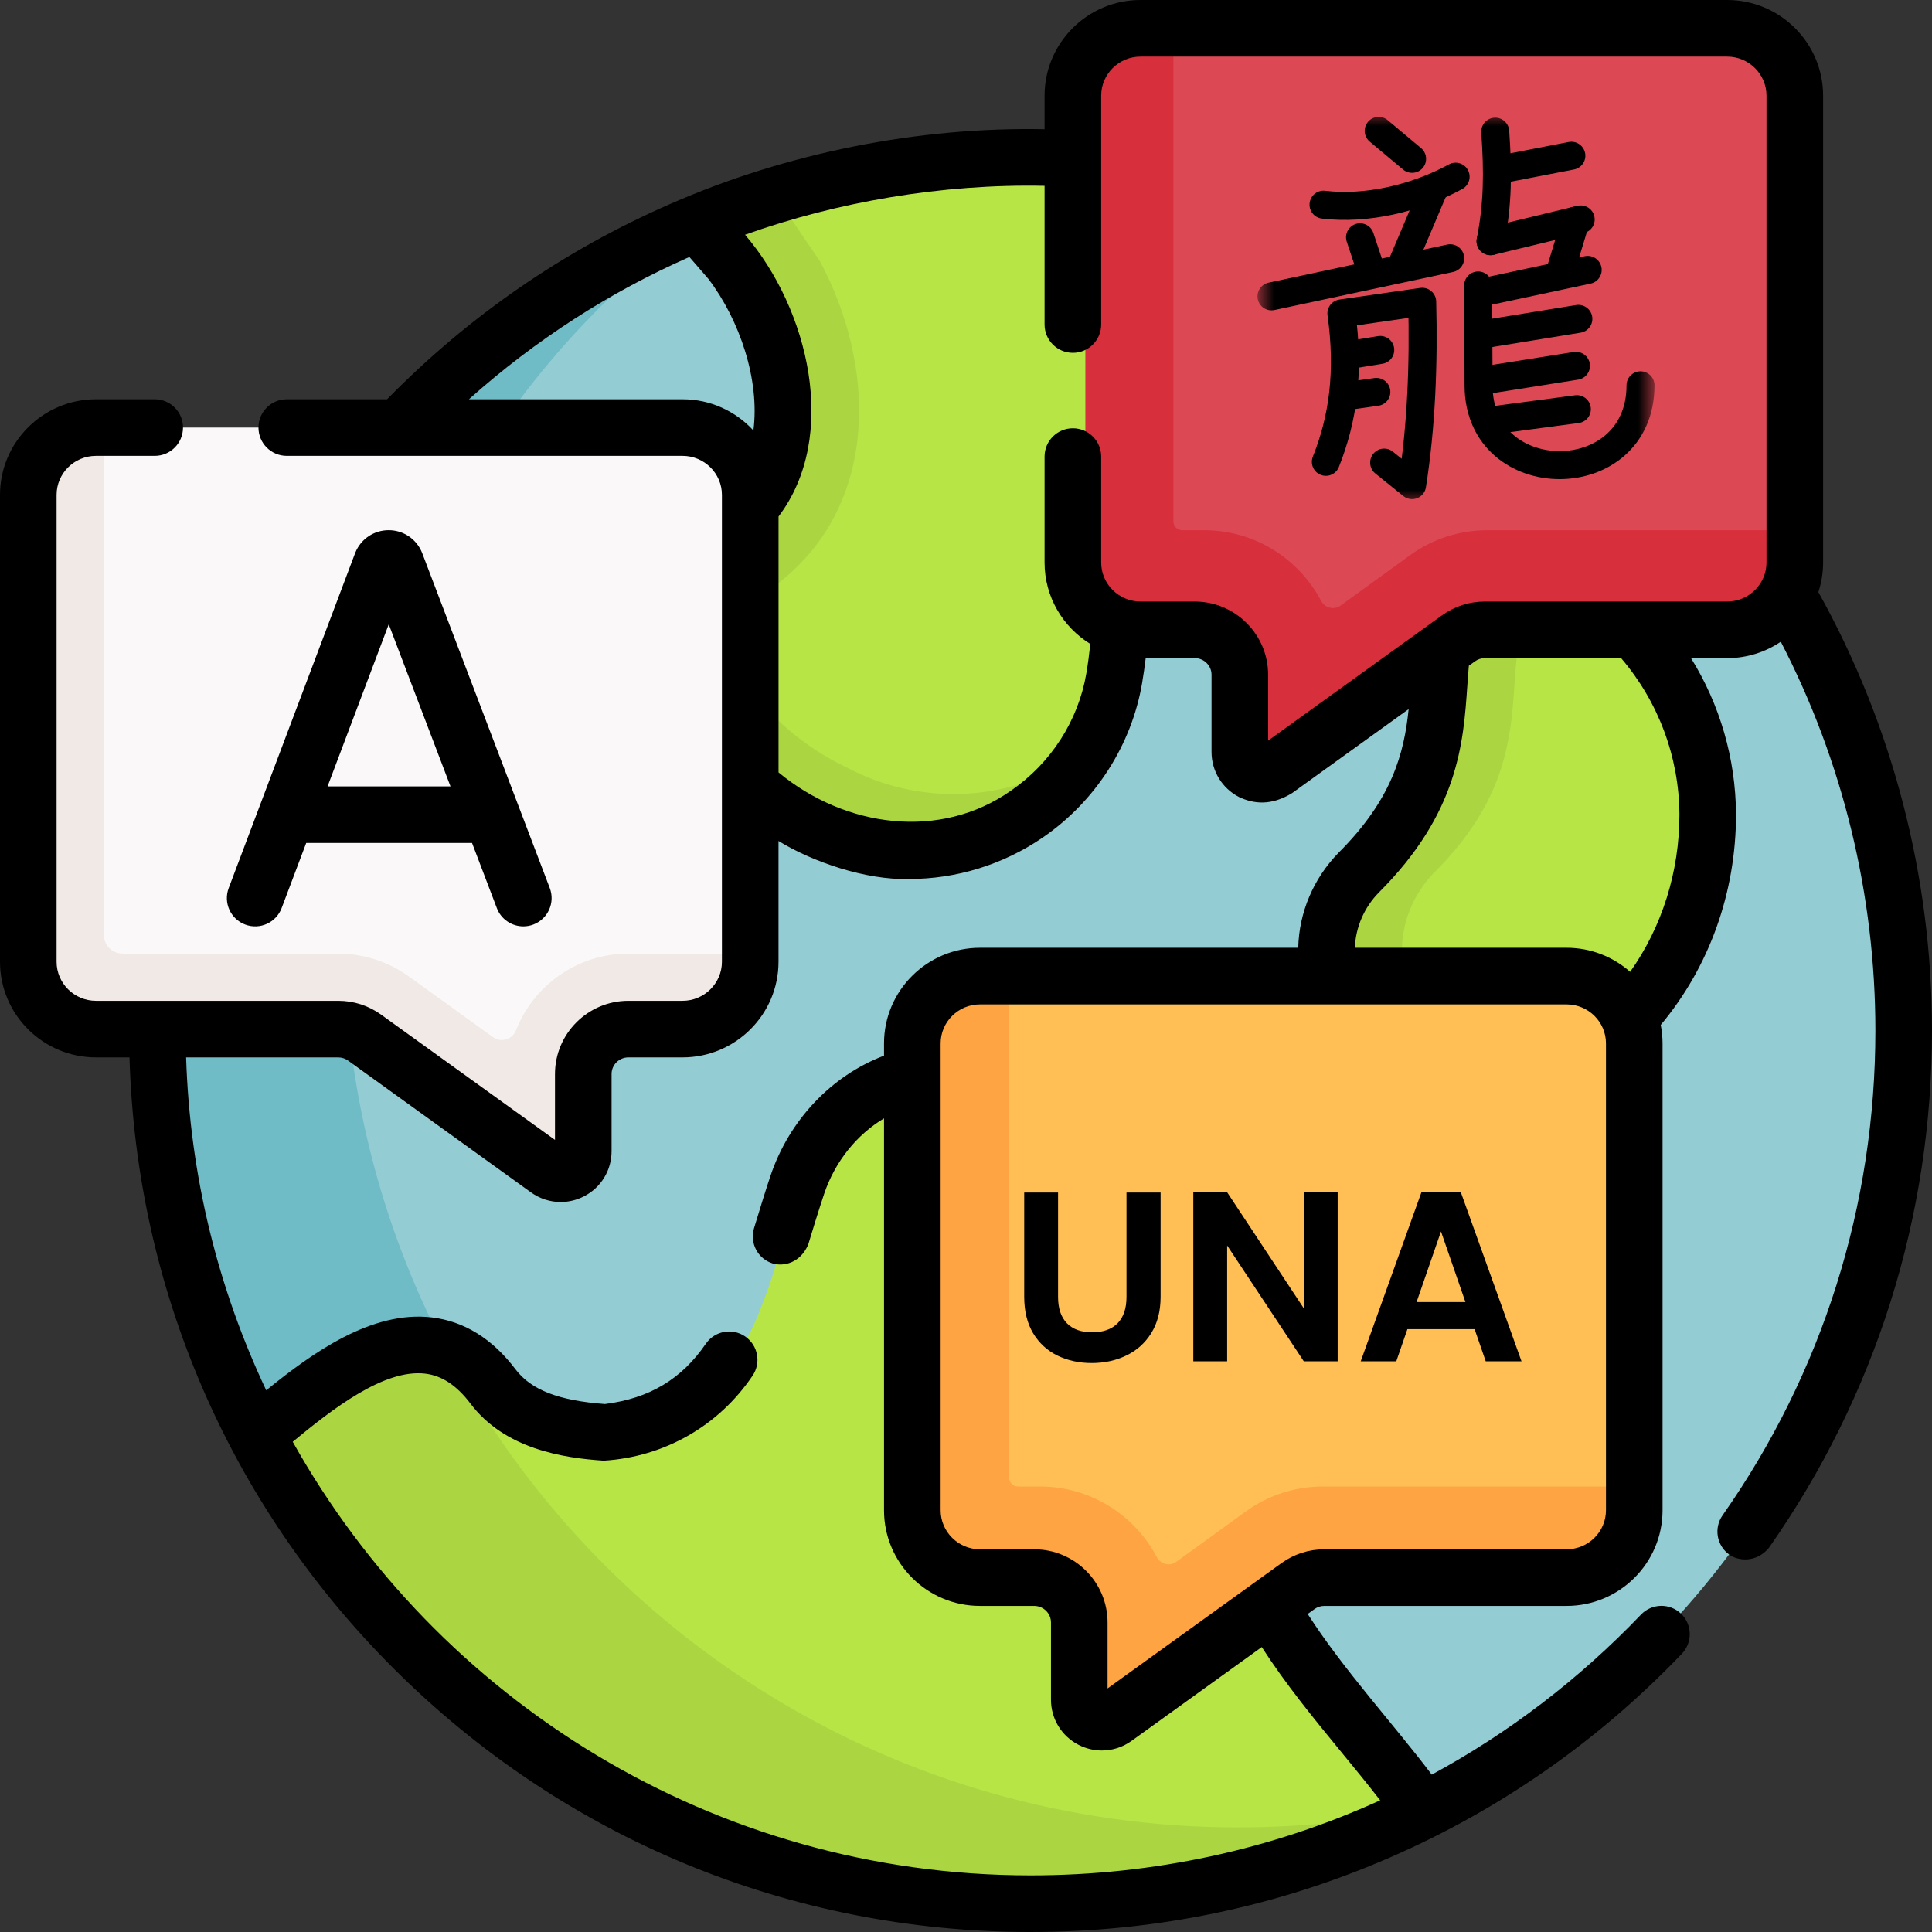
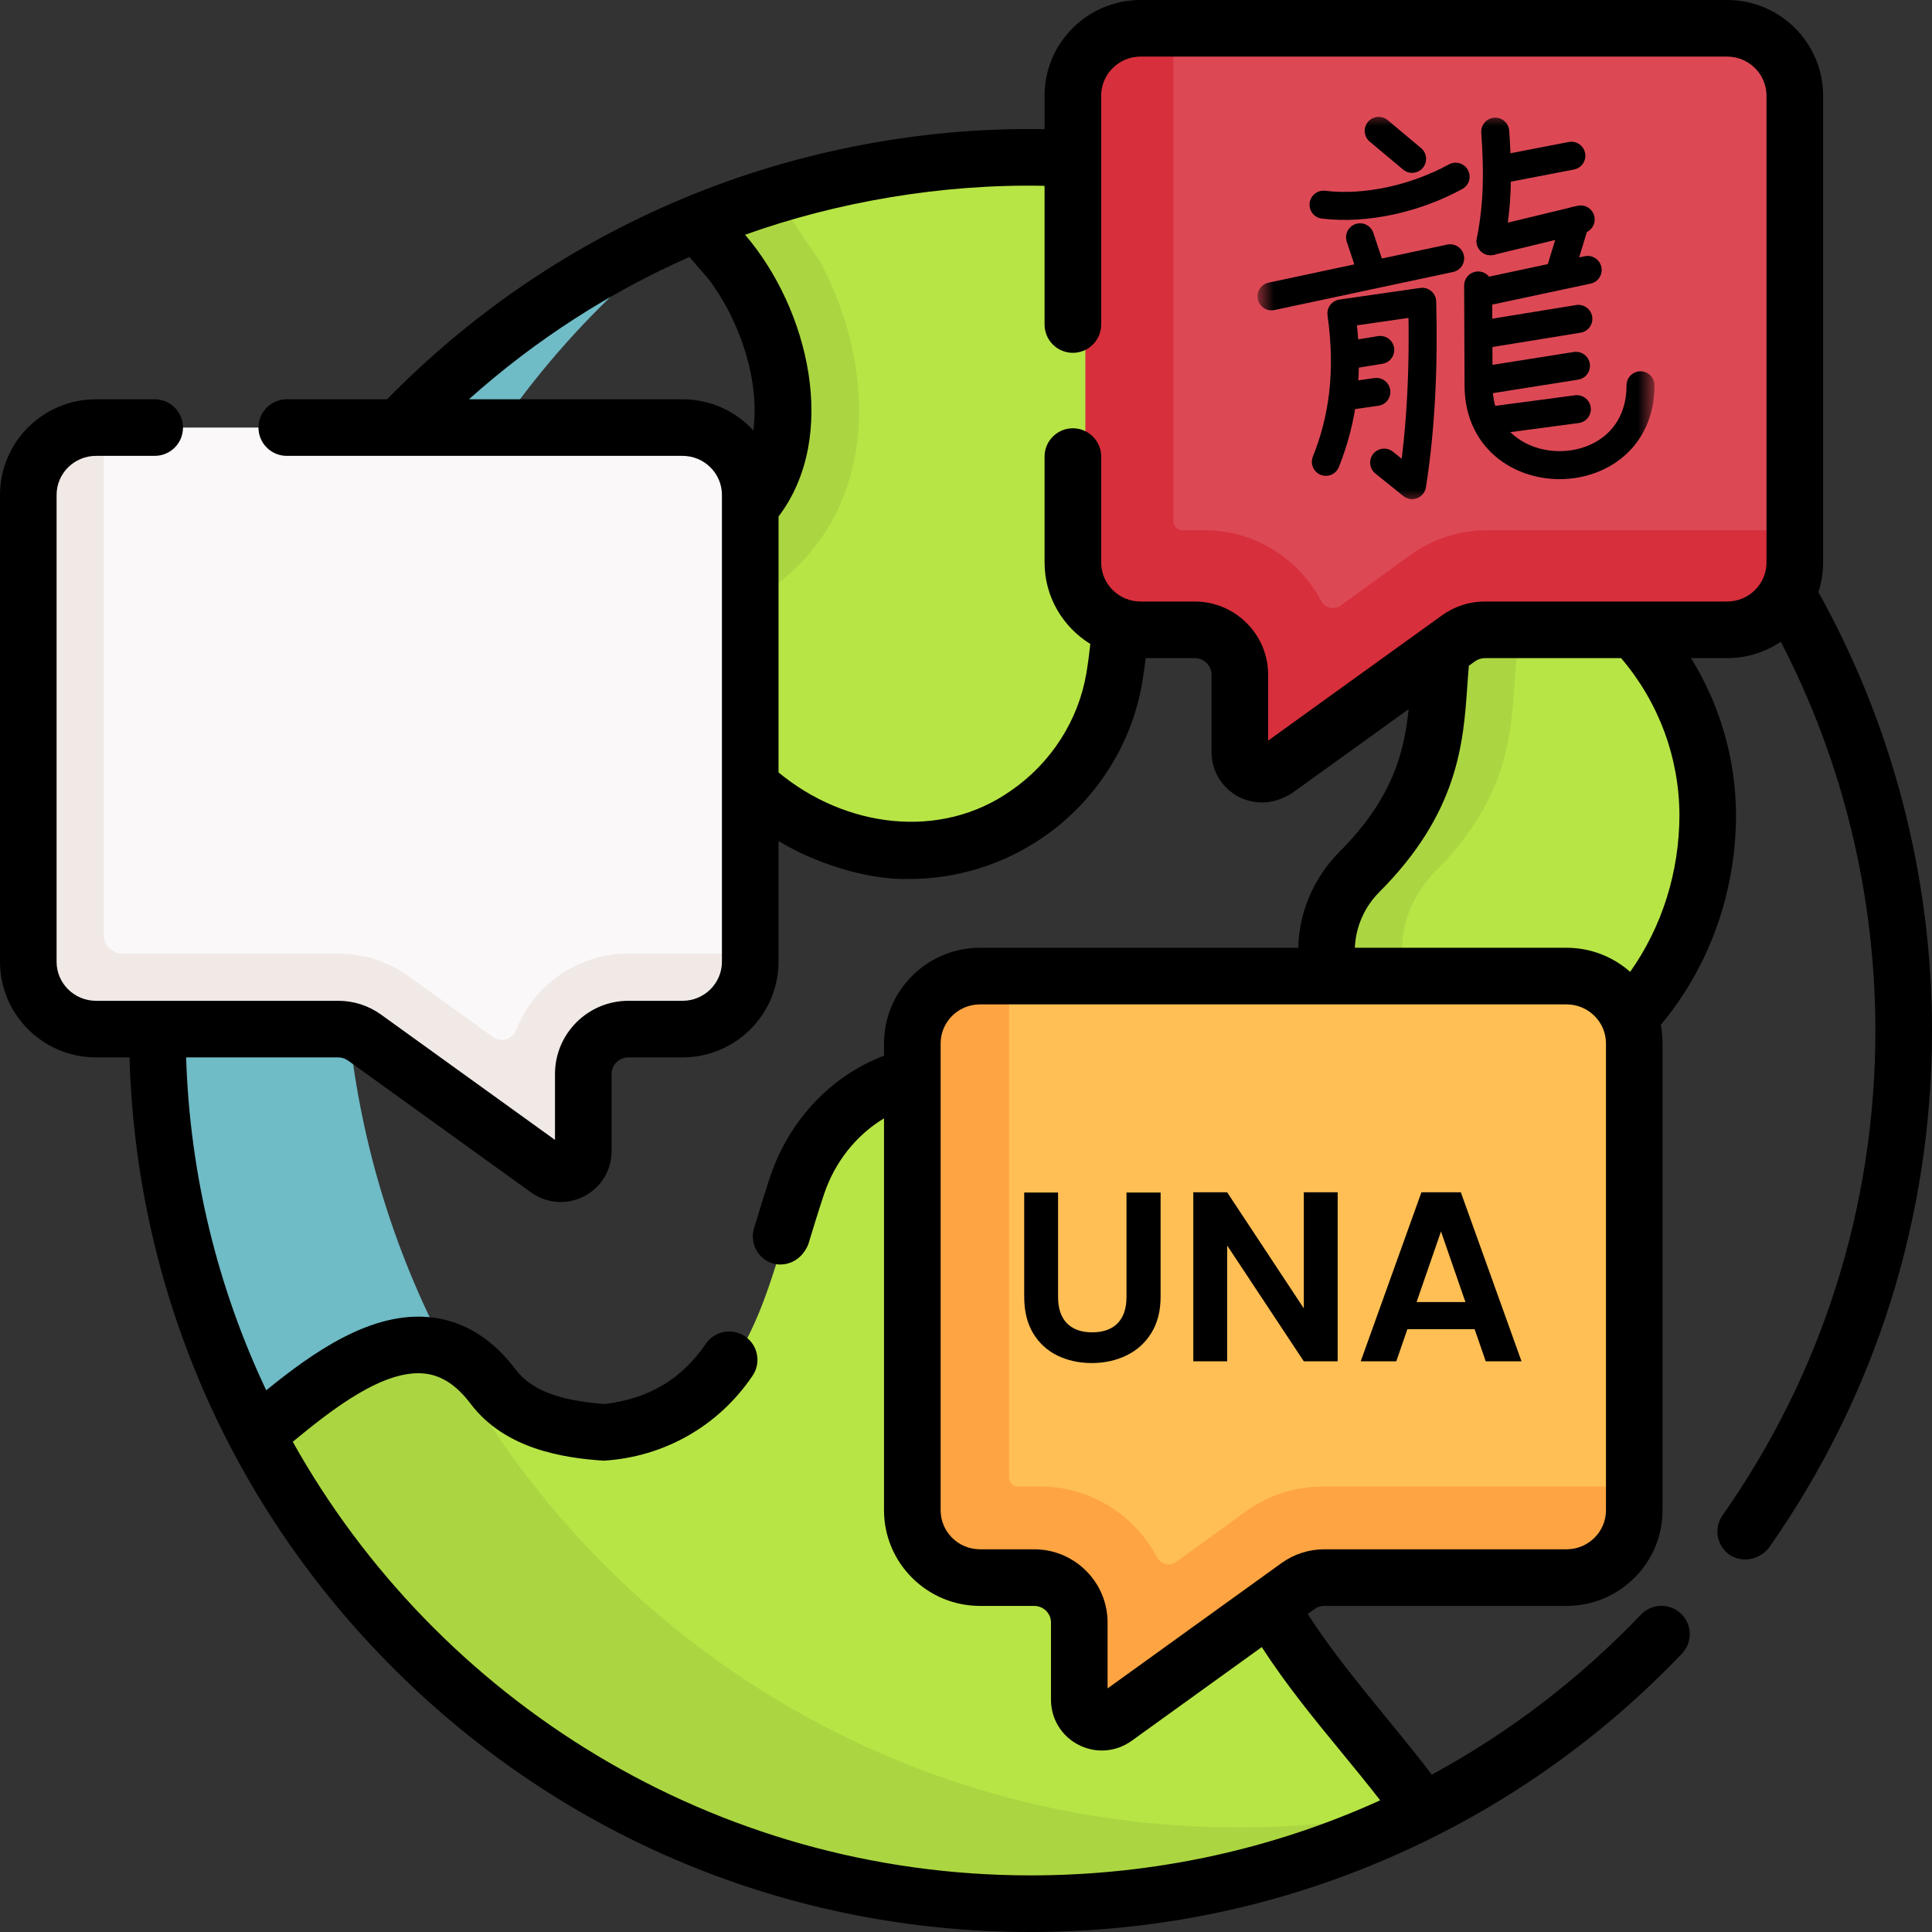
<svg xmlns="http://www.w3.org/2000/svg" width="69" height="69" viewBox="0 0 69 69" fill="none">
  <rect x="0" y="0" width="69" height="69" fill="#333333" stroke="none" />
-   <path d="M67.989 36.805C67.989 27.242 63.685 18.684 56.907 12.963C51.479 8.382 36.229 7.857 36.229 7.857L25.177 7.921C25.094 7.955 24.995 7.931 24.913 7.967C14.081 12.668 7.051 23.806 7.051 36.753C7.051 53.976 19.892 65.696 37.114 65.696C42.292 65.696 46.866 66.727 51.163 64.494C61.16 59.3 67.989 48.849 67.989 36.805Z" fill="#94CCD4" />
  <path d="M56.908 12.963C53.737 15.037 50.333 17.095 49.057 17.374C45.554 18.398 40.995 16.228 40.058 21.394C40.031 22.391 39.944 23.339 39.794 24.223C39.627 25.209 39.26 26.138 38.728 26.962C38.196 27.787 36.779 28.028 35.954 28.594C33.683 30.154 31.838 30.248 29.394 28.974C29.332 28.942 29.268 28.909 29.205 28.875C25.132 26.879 22.74 22.289 26.962 18.934C29.737 16.643 29.317 12.602 27.378 10.077L26.211 8.726C27.117 8.352 26.748 7.26 27.695 6.972C30.577 6.092 33.636 5.62 36.805 5.62C44.465 5.62 51.48 8.381 56.908 12.963Z" fill="#B7E546" />
  <path d="M60.991 29.085C60.973 26.511 59.934 24.047 58.101 22.239C56.537 20.45 55.996 19.383 53.846 21.359C51.809 23.893 53.819 27.039 49.488 31.36C48.721 32.141 48.291 33.21 48.334 34.305C48.332 34.305 48.333 34.112 48.332 34.111C48.487 36.825 50.341 39.012 52.982 39.012C56.376 39.012 60.991 35.029 60.991 29.085Z" fill="#B7E546" />
  <path d="M51.227 31.159C50.46 31.941 50.029 33.01 50.072 34.105C50.071 34.104 50.071 34.102 50.07 34.102C50.199 36.349 52.146 38.24 54.312 38.825C53.858 38.949 53.41 39.012 52.982 39.012C50.34 39.012 47.531 36.817 47.374 34.102C47.376 34.102 47.376 34.104 47.377 34.105C47.334 33.01 47.765 31.941 48.532 31.159C52.862 26.839 50.353 23.463 52.39 20.929C53.618 19.8 54.797 19.805 55.873 20.351C55.612 20.495 55.351 20.685 55.086 20.929C53.048 23.463 55.557 26.839 51.227 31.159Z" fill="#ABD641" />
  <path d="M63.92 3.369V18.936L62.928 19.877C62.928 21.18 61.447 21.376 60.145 21.376L53.025 21.323C52.694 21.323 52.371 21.427 52.103 21.621L46.227 25.701C45.708 26.077 44.98 25.706 44.98 25.064L45.532 23.102C45.532 22.234 44.828 21.53 43.959 21.53H42.073C40.77 21.53 39.714 20.474 39.714 19.171L39.43 4.569C39.43 3.266 39.947 1.892 41.25 1.892L41.907 1.011H61.561C62.864 1.011 63.92 2.067 63.92 3.369Z" fill="#DC4955" />
  <path d="M63.92 18.936V19.722C63.92 21.024 62.864 22.08 61.562 22.08H53.121C52.79 22.08 52.467 22.186 52.2 22.379L45.827 26.994C45.308 27.371 44.58 27 44.58 26.357V23.653C44.58 22.784 43.876 22.08 43.008 22.08H41.121C39.819 22.08 38.763 21.024 38.763 19.722V3.369C38.763 2.067 39.819 1.011 41.121 1.011H41.907V18.621C41.907 18.795 42.048 18.936 42.222 18.936H43.008C44.818 18.936 46.392 19.959 47.183 21.459C47.318 21.715 47.645 21.795 47.879 21.626L50.354 19.832C51.164 19.245 52.121 18.936 53.121 18.936H63.92Z" fill="#D82F3C" />
  <path d="M44.217 65.264C26.582 65.264 12.284 51.009 12.284 33.425C12.284 22.952 17.086 13.77 24.914 7.967C13.59 12.641 5.62 23.792 5.62 36.804C5.62 42.107 6.944 47.101 9.278 51.473C9.278 51.473 16.689 57.342 20.436 60.099C25.605 63.904 35.65 66.358 35.65 66.358C35.65 66.358 46.826 66.737 51.112 64.519C48.891 65.007 46.585 65.264 44.217 65.264Z" fill="#6FBBC6" />
  <path d="M51.161 64.491C48.655 61.001 44.046 57.153 44.245 52.518C44.312 50.938 44.104 49.353 43.583 47.859C43.575 47.839 43.569 47.819 43.562 47.799C43.299 47.059 42.904 46.374 42.412 45.764C41.054 44.077 38.155 39.675 36.738 39.058C34.032 37.384 30.369 38.63 28.921 41.378C27.665 44.557 27.318 48.912 24.036 50.627C22.073 51.691 19.245 51.452 17.753 49.69C15.163 46.326 11.537 49.579 9.28 51.471C10.177 53.147 13.836 54.375 15.019 55.861C19.928 62.028 24.298 64.405 31.492 65.696C38.183 66.91 45.05 67.665 51.088 64.528C51.112 64.515 51.137 64.503 51.161 64.491Z" fill="#B7E546" />
  <path d="M51.1 64.522C45.739 67.311 39.549 68.449 33.543 67.818V67.817C23.392 66.824 14.025 60.493 9.282 51.471C11.066 49.974 13.709 47.625 16.018 48.376C21.388 58.425 32.002 65.264 44.218 65.264C46.581 65.264 48.883 65.008 51.1 64.522Z" fill="#ABD641" />
  <path d="M58.054 37.522V53.089L57.062 54.03C57.062 55.333 55.581 55.529 54.278 55.529L47.159 55.475C46.828 55.475 46.505 55.58 46.237 55.775L40.361 59.854C39.842 60.23 39.114 59.859 39.114 59.217L39.666 57.255C39.666 56.387 38.962 55.683 38.093 55.683H36.206C34.904 55.683 33.848 54.627 33.848 53.324L33.563 38.722C33.563 37.419 34.081 36.045 35.383 36.045L36.041 35.164H55.695C56.998 35.164 58.054 36.22 58.054 37.522Z" fill="#FFBF54" />
  <path d="M58.053 53.089V53.875C58.053 55.177 56.997 56.233 55.695 56.233H47.254C46.922 56.233 46.6 56.339 46.333 56.532L39.96 61.147C39.441 61.524 38.713 61.153 38.713 60.51V57.806C38.713 56.937 38.009 56.233 37.141 56.233H35.254C33.952 56.233 32.895 55.178 32.895 53.875V37.522C32.895 36.22 33.951 35.164 35.254 35.164H36.04V52.774C36.04 52.948 36.181 53.089 36.355 53.089H37.141C38.951 53.089 40.525 54.112 41.316 55.612C41.451 55.868 41.777 55.949 42.011 55.779L44.487 53.985C45.297 53.398 46.254 53.089 47.254 53.089H58.053Z" fill="#FFA442" />
  <path d="M27.985 20.676L27.946 20.708C27.426 21.122 25.62 22.775 24.34 24.193C23.825 22.248 24.273 20.184 26.27 18.598C29.045 16.307 28.02 11.843 26.081 9.318L24.913 7.967C25.819 7.592 26.747 7.26 27.694 6.971C28.533 8.245 29.278 9.318 29.278 9.318C31.287 13.06 31.378 17.877 27.985 20.676Z" fill="#ABD641" />
-   <path d="M38.841 26.779C38.805 26.841 38.767 26.902 38.728 26.962C38.196 27.787 37.5 28.507 36.675 29.073C34.404 30.634 31.46 30.809 29.015 29.535C28.953 29.503 28.89 29.469 28.827 29.436C24.994 27.557 22.373 22.588 25.595 19.213C24.569 22.31 26.991 25.886 30.251 27.414C30.317 27.448 30.383 27.481 30.448 27.514C33.003 28.787 36.081 28.612 38.454 27.052C38.586 26.965 38.716 26.875 38.841 26.779Z" fill="#ABD641" />
  <path d="M33.202 67.78C33.211 67.781 33.219 67.782 33.227 67.782C33.219 67.782 33.211 67.781 33.202 67.78Z" fill="#94CCD4" />
  <path d="M23.536 65.029C23.567 65.044 23.598 65.058 23.628 65.072C23.598 65.058 23.567 65.044 23.536 65.029Z" fill="#94CCD4" />
  <path d="M51.113 64.519C50.556 64.807 49.992 65.078 49.416 65.332C49.982 65.081 50.54 64.813 51.09 64.527C51.094 64.526 51.096 64.523 51.101 64.522C51.105 64.52 51.109 64.52 51.113 64.519Z" fill="#94CCD4" />
  <path d="M2.096 19.474L2.294 33.036C2.294 34.364 3.376 35.441 4.711 35.441L12.299 35.689C12.638 35.689 12.969 35.796 13.244 35.994L18.423 40.372C18.955 40.756 19.701 40.377 19.701 39.723L20.028 37.606C20.028 36.721 20.75 36.003 21.64 36.003L24.144 35.994C25.479 35.994 26.794 35.677 26.794 34.349V17.675C26.794 16.347 25.711 15.271 24.376 15.271H3.428C2.093 15.271 2.096 18.146 2.096 19.474Z" fill="#FAF8F8" />
  <path d="M26.794 34.058V34.349C26.794 35.677 25.712 36.753 24.376 36.753H22.442C21.553 36.753 20.832 37.472 20.832 38.357V41.116C20.832 41.769 20.085 42.148 19.553 41.764L13.024 37.058C12.749 36.86 12.417 36.753 12.078 36.753H3.428C2.093 36.753 1.011 35.677 1.011 34.349V17.676C1.011 16.347 2.093 15.27 3.428 15.27H3.706V33.384C3.706 33.756 4.008 34.058 4.38 34.058H12.078C12.983 34.058 13.866 34.344 14.599 34.872L17.611 37.043C17.9 37.251 18.301 37.124 18.43 36.794C19.059 35.194 20.62 34.058 22.442 34.058H26.794Z" fill="#F0E9E6" />
  <path d="M64.942 21.146C65.051 20.813 65.111 20.458 65.111 20.089V3.416C65.111 1.532 63.573 0 61.683 0H40.734C38.844 0 37.306 1.532 37.306 3.416V4.615C32.787 4.525 28.09 5.462 23.937 7.284C20.135 8.943 16.736 11.29 13.824 14.26H10.242C9.684 14.26 9.231 14.712 9.231 15.271C9.231 15.829 9.684 16.281 10.242 16.281H24.377C25.152 16.281 25.783 16.907 25.783 17.675V34.349C25.783 35.117 25.152 35.743 24.377 35.743H22.443C20.997 35.743 19.821 36.915 19.821 38.357V40.711L13.614 36.239C13.164 35.914 12.633 35.743 12.078 35.743H3.428C2.652 35.743 2.021 35.117 2.021 34.349V17.675C2.021 16.907 2.652 16.281 3.428 16.281H5.525C6.084 16.281 6.536 15.829 6.536 15.271C6.536 14.713 6.084 14.26 5.525 14.26H3.428C1.538 14.26 0 15.792 0 17.675V34.349C0 36.232 1.538 37.764 3.428 37.764H4.625C4.864 46.004 8.185 53.716 14.039 59.57C20.12 65.651 28.205 69 36.805 69C41.276 69 45.604 68.101 49.669 66.327C53.595 64.614 57.094 62.169 60.068 59.061C60.454 58.657 60.44 58.018 60.037 57.632C59.633 57.246 58.994 57.26 58.608 57.663C56.387 59.984 53.868 61.9 51.134 63.38C49.849 61.67 47.964 59.613 46.704 57.642L46.945 57.468C47.048 57.393 47.171 57.354 47.299 57.354H55.949C57.839 57.354 59.377 55.822 59.377 53.938V37.265C59.377 37.039 59.354 36.819 59.312 36.605C61.049 34.526 62.001 31.875 62.001 29.078C61.987 27.089 61.425 25.168 60.394 23.505H61.683C62.392 23.505 63.052 23.289 63.6 22.919C65.814 27.188 66.978 31.959 66.978 36.805C66.978 43.044 65.091 49.031 61.52 54.119C61.199 54.576 61.31 55.206 61.767 55.527C62.068 55.743 62.717 55.83 63.175 55.28C66.986 49.85 69 43.462 69 36.805C69 31.314 67.598 25.912 64.942 21.146ZM24.377 14.26H16.747C19.121 12.139 21.773 10.434 24.621 9.178L25.297 9.957C26.431 11.446 27.139 13.584 26.907 15.374C26.28 14.69 25.378 14.26 24.377 14.26ZM47.917 62.589C48.4 63.178 48.865 63.744 49.292 64.297C45.428 66.054 41.196 66.978 36.805 66.978C25.495 66.978 15.621 60.723 10.455 51.492C11.88 50.316 13.716 48.888 15.182 49.058C15.78 49.128 16.31 49.477 16.802 50.128C18.032 51.754 20.107 52.07 21.561 52.167C23.732 52.033 25.667 50.924 26.875 49.136C27.191 48.676 27.073 48.047 26.613 47.731C26.153 47.415 25.524 47.532 25.208 47.992C24.339 49.259 23.192 49.944 21.604 50.144C19.953 50.023 18.968 49.64 18.414 48.908C17.584 47.81 16.575 47.185 15.415 47.05C13.274 46.802 11.169 48.306 9.508 49.654C7.793 46.026 6.781 42.004 6.647 37.764H12.078C12.206 37.764 12.329 37.804 12.432 37.878L18.962 42.584C19.279 42.812 19.65 42.929 20.024 42.929C20.307 42.929 20.592 42.862 20.855 42.727C21.464 42.416 21.842 41.798 21.842 41.115V38.357C21.842 38.03 22.111 37.764 22.443 37.764H24.377C26.267 37.764 27.804 36.232 27.804 34.349V30.035C29.008 30.777 30.913 31.436 32.464 31.393C34.141 31.393 35.811 30.893 37.248 29.907C39.123 28.619 40.414 26.608 40.79 24.392C40.839 24.104 40.881 23.807 40.918 23.504H42.668C42.999 23.504 43.269 23.77 43.269 24.097V26.855C43.269 27.538 43.647 28.156 44.256 28.468C44.769 28.708 45.395 28.789 46.148 28.324L50.309 25.326C50.148 26.891 49.727 28.538 47.81 30.451C46.91 31.368 46.393 32.592 46.366 33.849H35C33.11 33.849 31.572 35.382 31.572 37.265V37.702C29.696 38.417 28.193 39.996 27.52 41.985C27.373 42.419 27.143 43.157 26.93 43.863C26.767 44.397 27.067 44.962 27.601 45.125C28.008 45.239 28.584 45.098 28.863 44.454C29.006 43.985 29.203 43.331 29.435 42.633C29.824 41.483 30.594 40.529 31.572 39.941V53.938C31.572 55.821 33.11 57.354 35 57.354H36.934C37.265 57.354 37.535 57.619 37.535 57.946V60.704C37.535 61.387 37.913 62.005 38.522 62.317C38.785 62.451 39.069 62.518 39.352 62.518C39.727 62.518 40.098 62.402 40.415 62.173L45.063 58.824C45.915 60.147 46.929 61.386 47.917 62.589ZM57.356 53.938C57.356 54.707 56.725 55.332 55.949 55.332H47.299C46.744 55.332 46.213 55.504 45.763 55.828L39.556 60.301V57.946C39.556 56.505 38.38 55.332 36.934 55.332H35.001C34.225 55.332 33.594 54.707 33.594 53.938V37.265C33.594 36.496 34.225 35.871 35.001 35.871H47.484C47.486 35.871 47.487 35.871 47.488 35.871C47.489 35.871 47.491 35.871 47.492 35.871H55.949C56.725 35.871 57.356 36.496 57.356 37.265L57.356 53.938ZM59.98 29.085C59.98 31.139 59.36 33.096 58.22 34.709C57.615 34.175 56.82 33.849 55.949 33.849H48.388C48.415 33.119 48.722 32.408 49.245 31.875C52.092 29.035 52.265 26.517 52.404 24.494C52.421 24.246 52.438 24.007 52.459 23.777L52.678 23.619C52.782 23.544 52.904 23.505 53.033 23.505H57.897C59.228 25.063 59.966 27.033 59.98 29.085ZM61.683 21.483H53.033C52.478 21.483 51.947 21.654 51.497 21.979L50.893 22.414C50.891 22.415 50.888 22.417 50.886 22.419L45.29 26.451V24.097C45.29 22.655 44.114 21.483 42.668 21.483H40.734C39.959 21.483 39.328 20.857 39.328 20.089V16.307C39.328 15.748 38.875 15.296 38.317 15.296C37.759 15.296 37.306 15.748 37.306 16.307V20.089C37.306 21.317 37.961 22.396 38.94 22.998C38.902 23.361 38.854 23.715 38.797 24.054C38.512 25.734 37.53 27.26 36.103 28.24C33.586 30.012 30.195 29.565 27.805 27.586V18.447C29.973 15.587 28.888 11.038 26.609 8.384C29.863 7.217 33.642 6.559 37.306 6.637V11.59C37.306 12.148 37.759 12.601 38.317 12.601C38.875 12.601 39.328 12.148 39.328 11.59V3.416C39.328 2.647 39.959 2.021 40.734 2.021H61.683C62.458 2.021 63.089 2.647 63.089 3.416V20.089C63.089 20.858 62.459 21.483 61.683 21.483Z" fill="black" />
-   <path d="M8.757 33.02C9.279 33.217 9.862 32.953 10.059 32.431L10.936 30.107H16.859L17.745 32.434C17.899 32.837 18.282 33.085 18.69 33.085C18.809 33.085 18.931 33.064 19.049 33.019C19.571 32.82 19.833 32.236 19.634 31.715L15.08 19.757C15.077 19.749 15.074 19.741 15.071 19.734C14.872 19.249 14.406 18.935 13.882 18.935C13.882 18.935 13.881 18.935 13.881 18.935C13.358 18.935 12.891 19.247 12.692 19.731C12.688 19.74 12.684 19.75 12.681 19.759L8.168 31.718C7.971 32.24 8.234 32.823 8.757 33.02ZM13.884 22.296L16.089 28.085H11.699L13.884 22.296Z" fill="black" />
  <mask id="mask0_1192_2" style="mask-type:luminance" maskUnits="userSpaceOnUse" x="45" y="4" width="14" height="14">
    <path d="M45 4H59V18H45V4Z" fill="white" />
  </mask>
  <g mask="url(#mask0_1192_2)">
    <path d="M45.41 10.584L51.792 9.224" stroke="black" stroke-miterlimit="22.926" stroke-linecap="round" stroke-linejoin="round" />
    <path d="M47.352 16.494C47.963 14.968 48.202 13.287 47.907 11.194C48.869 11.055 49.831 10.917 50.793 10.778C50.849 12.998 50.765 15.217 50.432 17.326L49.434 16.522" stroke="black" stroke-miterlimit="22.926" stroke-linecap="round" stroke-linejoin="round" />
    <path d="M48.102 12.693L49.295 12.498" stroke="black" stroke-miterlimit="22.926" stroke-linecap="round" stroke-linejoin="round" />
    <path d="M48.185 14.135L49.156 13.997" stroke="black" stroke-miterlimit="22.926" stroke-linecap="round" stroke-linejoin="round" />
    <path d="M48.989 9.724L48.573 8.475" stroke="black" stroke-miterlimit="22.926" stroke-linecap="round" stroke-linejoin="round" />
    <path d="M47.269 7.31C48.786 7.493 50.553 7.093 51.986 6.311" stroke="black" stroke-miterlimit="22.926" stroke-linecap="round" stroke-linejoin="round" />
-     <path d="M50.059 9.469L51.207 6.762" stroke="black" stroke-miterlimit="22.926" stroke-linecap="round" stroke-linejoin="round" />
    <path d="M49.239 4.674L50.432 5.673" stroke="black" stroke-miterlimit="22.926" stroke-linecap="round" stroke-linejoin="round" />
    <path d="M53.401 4.702C53.503 6.148 53.495 7.282 53.234 8.614" stroke="black" stroke-miterlimit="22.926" stroke-linecap="round" stroke-linejoin="round" />
    <path d="M53.54 6.061L56.12 5.562" stroke="black" stroke-miterlimit="22.926" stroke-linecap="round" stroke-linejoin="round" />
    <path d="M53.234 8.614L56.453 7.837" stroke="black" stroke-miterlimit="22.926" stroke-linecap="round" stroke-linejoin="round" />
    <path d="M52.791 10.195L52.806 13.779C52.822 17.558 58.59 17.561 58.59 13.761" stroke="black" stroke-miterlimit="22.926" stroke-linecap="round" stroke-linejoin="round" />
    <path d="M52.957 11.943L56.37 11.388" stroke="black" stroke-miterlimit="22.926" stroke-linecap="round" stroke-linejoin="round" />
    <path d="M52.954 13.592L56.284 13.065" stroke="black" stroke-miterlimit="22.926" stroke-linecap="round" stroke-linejoin="round" />
    <path d="M53.181 15.029L56.316 14.613" stroke="black" stroke-miterlimit="22.926" stroke-linecap="round" stroke-linejoin="round" />
    <path d="M56.275 7.88L55.731 9.668" stroke="black" stroke-miterlimit="22.926" stroke-linecap="round" stroke-linejoin="round" />
    <path d="M52.93 10.445L56.703 9.64" stroke="black" stroke-miterlimit="22.926" stroke-linecap="round" stroke-linejoin="round" />
  </g>
  <path d="M37.788 42.591V46.322C37.788 46.731 37.894 47.044 38.107 47.263C38.32 47.476 38.62 47.583 39.005 47.583C39.397 47.583 39.699 47.476 39.912 47.263C40.125 47.044 40.232 46.731 40.232 46.322V42.591H41.45V46.313C41.45 46.826 41.337 47.26 41.113 47.617C40.894 47.968 40.597 48.233 40.223 48.412C39.855 48.59 39.443 48.68 38.988 48.68C38.539 48.68 38.13 48.59 37.762 48.412C37.399 48.233 37.111 47.968 36.898 47.617C36.685 47.26 36.579 46.826 36.579 46.313V42.591H37.788ZM47.774 48.619H46.565L43.827 44.482V48.619H42.618V42.582H43.827L46.565 46.728V42.582H47.774V48.619ZM52.665 47.471H50.264L49.867 48.619H48.597L50.765 42.582H52.173L54.34 48.619H53.062L52.665 47.471ZM52.337 46.503L51.464 43.981L50.592 46.503H52.337Z" fill="black" />
</svg>